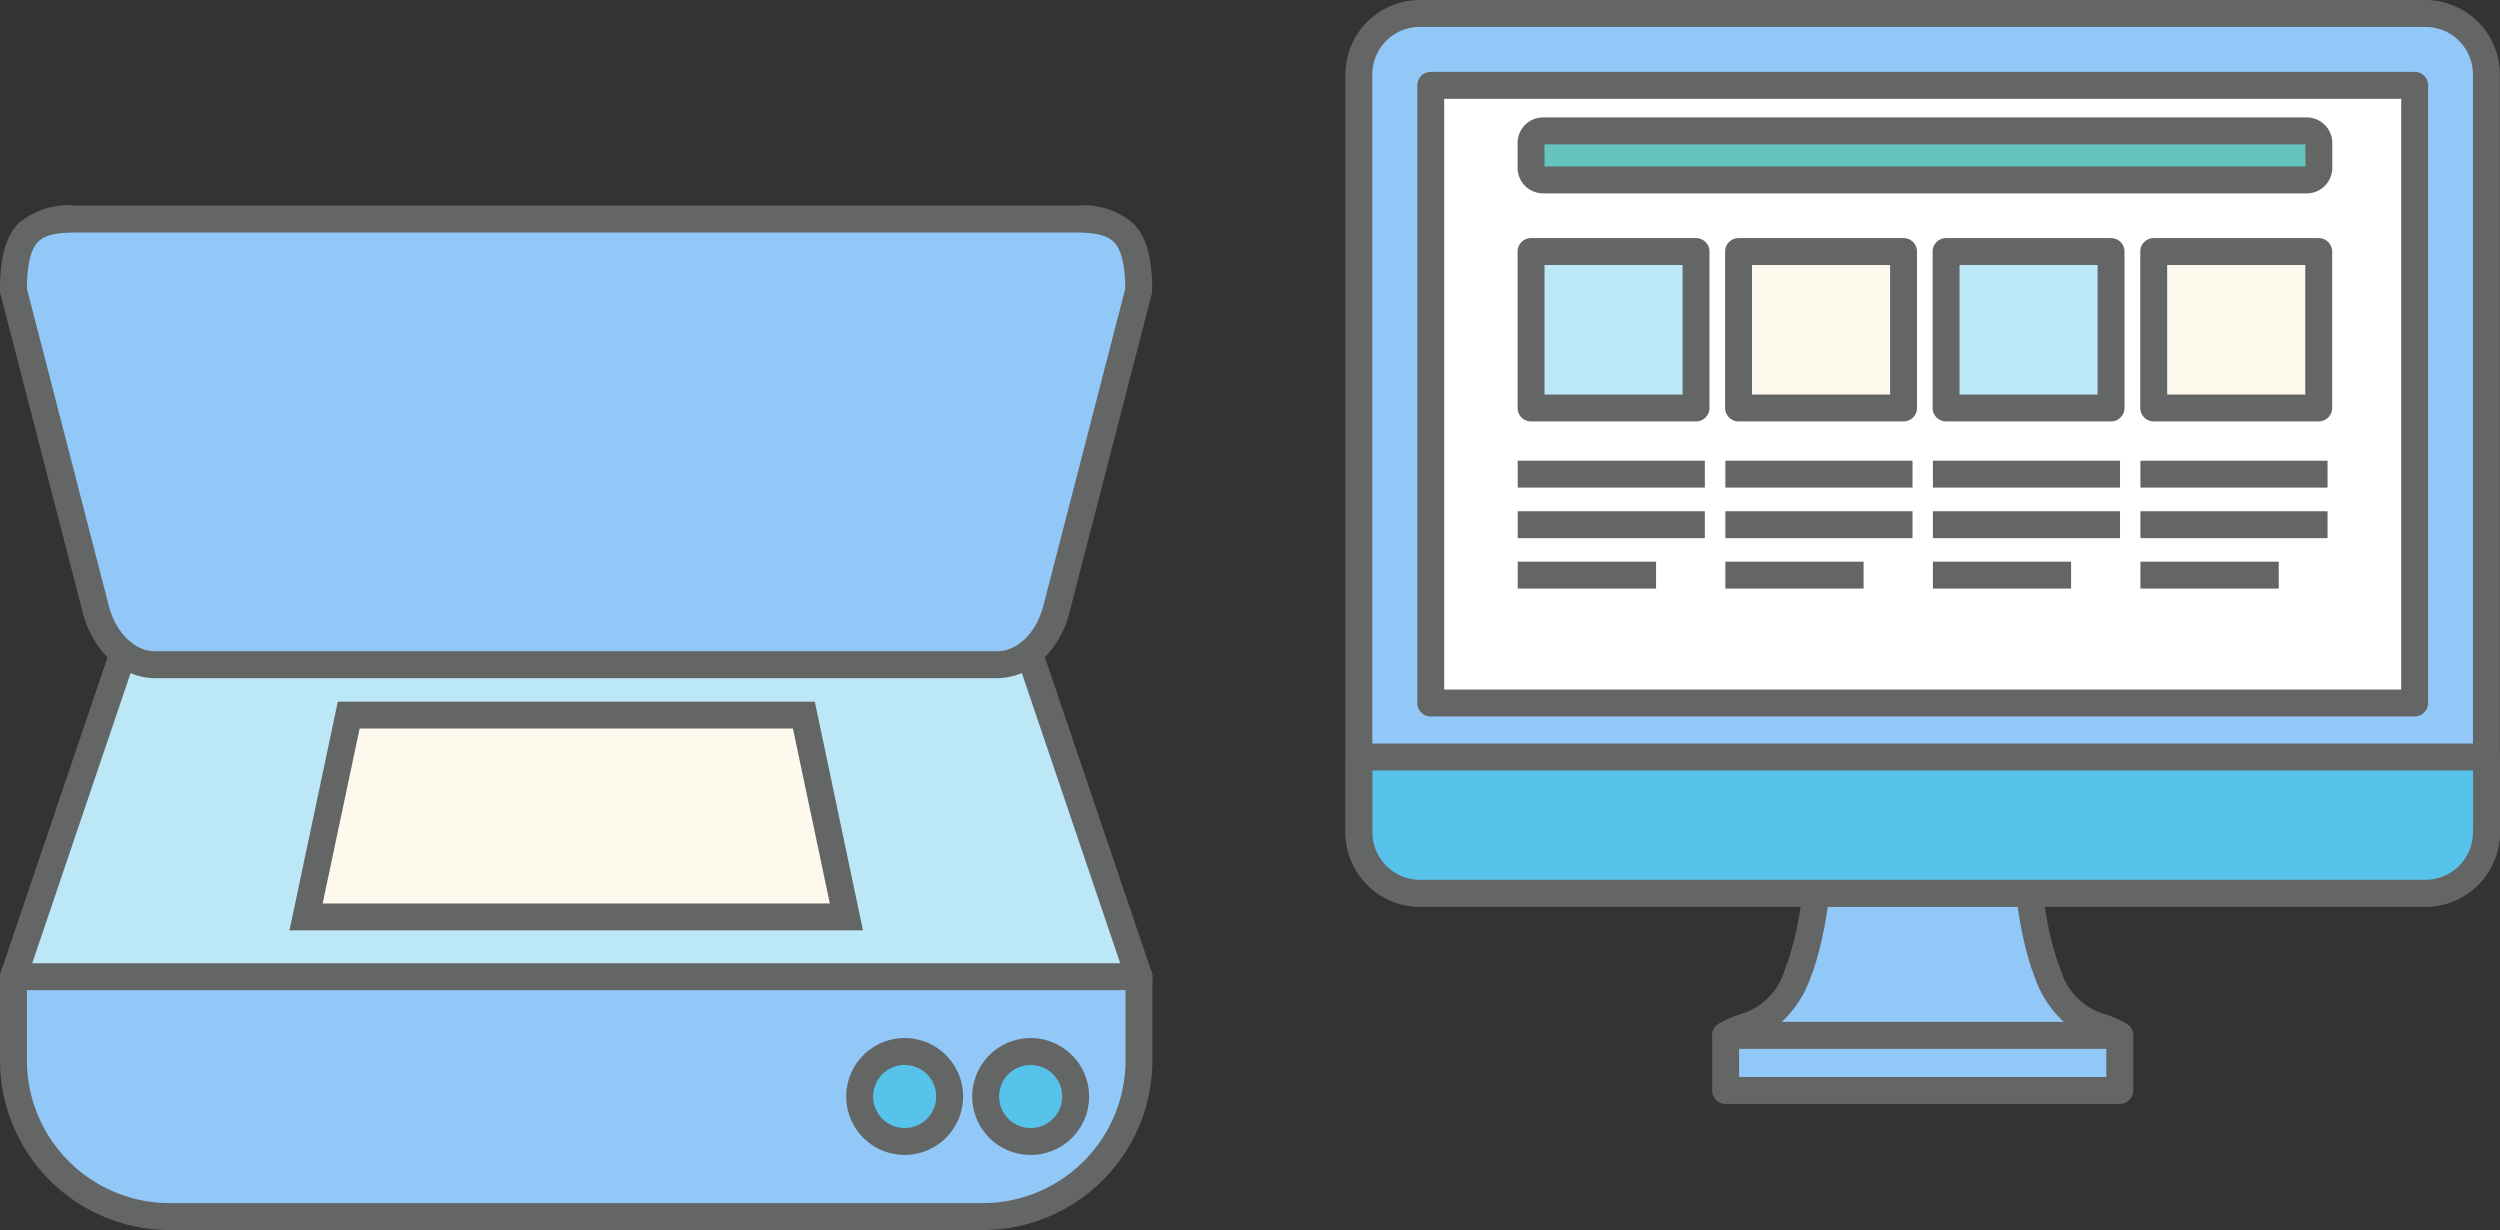
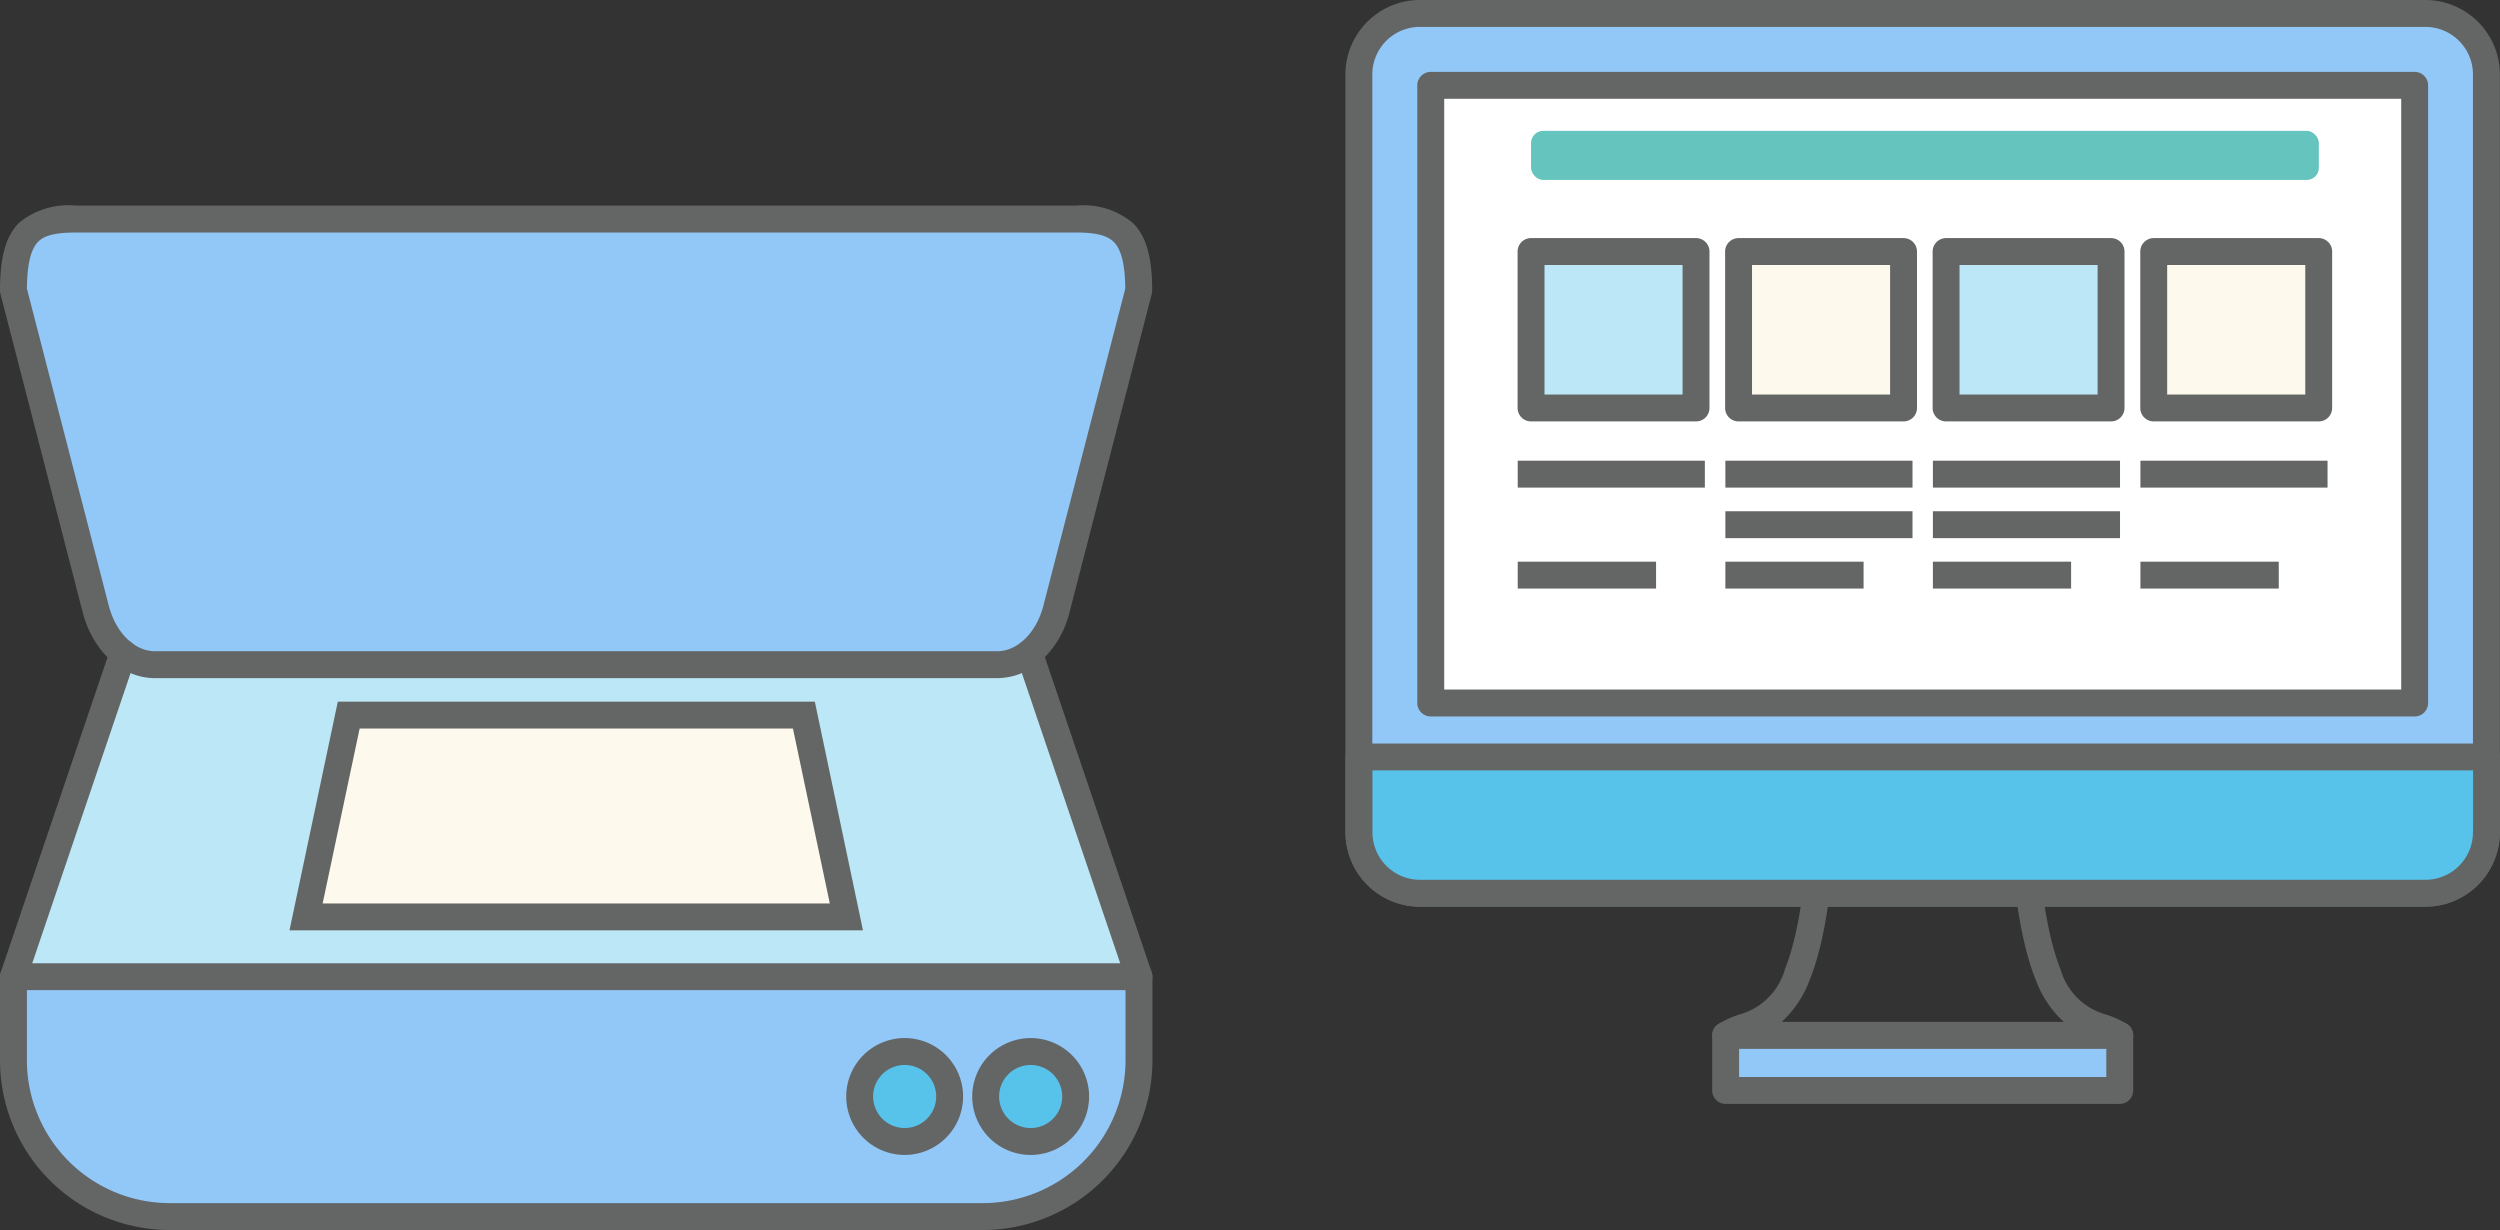
<svg xmlns="http://www.w3.org/2000/svg" width="183.961" height="90.51" viewBox="0 0 183.961 90.51">
  <rect x="0" y="0" width="183.961" height="90.51" fill="#333333" stroke="none" />
  <g id="グループ_1039" data-name="グループ 1039" transform="translate(-556.009 -3669.01)">
    <g id="illustration-32" transform="translate(655.01 3668.12)">
      <g id="グループ_794" data-name="グループ 794">
        <g id="グループ_793" data-name="グループ 793">
-           <path id="パス_516" data-name="パス 516" d="M49.7,54.51c0,23.41,4.66,20.85,7.28,22.57h-29c2.62-1.71,7.28.84,7.28-22.57H49.71Z" fill="#92c8f8" />
          <path id="パス_516_-_アウトライン" data-name="パス 516 - アウトライン" d="M49.7,53.52h.07a.99.99,0,0,1,.93.989s0,0,0,.007h0s0,0,0,0v.023h0a1,1,0,0,1-.009.108c.007,8.6.637,14.337,1.925,17.551A4.814,4.814,0,0,0,55.99,75.55a7.079,7.079,0,0,1,1.533.7.99.99,0,0,1-.543,1.818h-29a.99.99,0,0,1-.541-1.819,7.089,7.089,0,0,1,1.528-.7,4.807,4.807,0,0,0,3.376-3.344c1.3-3.232,1.927-9.022,1.927-17.7a.99.99,0,0,1,.99-.99H49.7Zm-.987,1.98H36.247c-.049,8.394-.726,14.106-2.066,17.448A7.952,7.952,0,0,1,32.1,76.09H52.866a7.948,7.948,0,0,1-2.089-3.151C49.438,69.6,48.762,63.888,48.713,55.5Z" fill="#646666" />
          <rect id="長方形_1823" data-name="長方形 1823" width="29" height="4.05" transform="translate(27.98 77.08)" fill="#92c8f8" />
          <path id="長方形_1823_-_アウトライン" data-name="長方形 1823 - アウトライン" d="M0-.99H29a.99.99,0,0,1,.99.99V4.05a.99.99,0,0,1-.99.99H0a.99.99,0,0,1-.99-.99V0A.99.99,0,0,1,0-.99ZM28.01.99H.99V3.06H28.01Z" transform="translate(27.98 77.08)" fill="#646666" />
        </g>
        <rect id="長方形_1824" data-name="長方形 1824" width="82.97" height="64.74" rx="4.49" transform="translate(0.99 1.88)" fill="#92c8f8" />
        <path id="長方形_1824_-_アウトライン" data-name="長方形 1824 - アウトライン" d="M4.49-.99H78.48a5.486,5.486,0,0,1,5.48,5.48V60.25a5.486,5.486,0,0,1-5.48,5.48H4.49A5.486,5.486,0,0,1-.99,60.25V4.49A5.486,5.486,0,0,1,4.49-.99ZM78.48,63.75a3.5,3.5,0,0,0,3.5-3.5V4.49a3.5,3.5,0,0,0-3.5-3.5H4.49a3.5,3.5,0,0,0-3.5,3.5V60.25a3.5,3.5,0,0,0,3.5,3.5Z" transform="translate(0.99 1.88)" fill="#646666" />
        <path id="パス_517" data-name="パス 517" d="M83.96,62.13a4.5,4.5,0,0,1-4.49,4.49H5.49A4.5,4.5,0,0,1,1,62.13V56.59H83.97v5.54Z" fill="#57c3ea" />
        <path id="パス_517_-_アウトライン" data-name="パス 517 - アウトライン" d="M79.47,67.61H5.49A5.486,5.486,0,0,1,.01,62.13V56.59A.99.99,0,0,1,1,55.6H83.97a.99.99,0,0,1,.99.99v5.54a1,1,0,0,1-.012.156A5.486,5.486,0,0,1,79.47,67.61ZM1.99,57.58v4.55a3.5,3.5,0,0,0,3.5,3.5H79.47a3.5,3.5,0,0,0,3.5-3.5,1,1,0,0,1,.01-.141V57.58Z" fill="#646666" />
        <rect id="長方形_1825" data-name="長方形 1825" width="72.4" height="45.45" transform="translate(6.28 7.17)" fill="#fff" />
        <path id="長方形_1825_-_アウトライン" data-name="長方形 1825 - アウトライン" d="M0-.99H72.4a.99.99,0,0,1,.99.99V45.45a.99.99,0,0,1-.99.99H0a.99.99,0,0,1-.99-.99V0A.99.99,0,0,1,0-.99ZM71.41.99H.99V44.46H71.41Z" transform="translate(6.28 7.17)" fill="#646666" />
      </g>
      <g id="グループ_797" data-name="グループ 797">
        <g id="グループ_796" data-name="グループ 796">
          <rect id="長方形_1826" data-name="長方形 1826" width="12.14" height="11.51" transform="translate(59.48 19.4)" fill="#fef9ed" />
          <path id="長方形_1826_-_アウトライン" data-name="長方形 1826 - アウトライン" d="M0-.99H12.14a.99.99,0,0,1,.99.99V11.51a.99.99,0,0,1-.99.99H0a.99.99,0,0,1-.99-.99V0A.99.99,0,0,1,0-.99ZM11.15.99H.99v9.53H11.15Z" transform="translate(59.48 19.4)" fill="#646666" />
          <rect id="長方形_1827" data-name="長方形 1827" width="12.14" height="11.51" transform="translate(44.2 19.4)" fill="#bce7f6" />
          <path id="長方形_1827_-_アウトライン" data-name="長方形 1827 - アウトライン" d="M0-.99H12.14a.99.99,0,0,1,.99.99V11.51a.99.99,0,0,1-.99.99H0a.99.99,0,0,1-.99-.99V0A.99.99,0,0,1,0-.99ZM11.15.99H.99v9.53H11.15Z" transform="translate(44.2 19.4)" fill="#646666" />
          <rect id="長方形_1828" data-name="長方形 1828" width="12.14" height="11.51" transform="translate(28.93 19.4)" fill="#fef9ed" />
          <path id="長方形_1828_-_アウトライン" data-name="長方形 1828 - アウトライン" d="M0-.99H12.14a.99.99,0,0,1,.99.99V11.51a.99.99,0,0,1-.99.99H0a.99.99,0,0,1-.99-.99V0A.99.99,0,0,1,0-.99ZM11.15.99H.99v9.53H11.15Z" transform="translate(28.93 19.4)" fill="#646666" />
          <g id="グループ_795" data-name="グループ 795">
            <rect id="長方形_1829" data-name="長方形 1829" width="12.14" height="11.51" transform="translate(13.66 19.4)" fill="#bce7f6" />
            <path id="長方形_1829_-_アウトライン" data-name="長方形 1829 - アウトライン" d="M0-.99H12.14a.99.99,0,0,1,.99.99V11.51a.99.99,0,0,1-.99.99H0a.99.99,0,0,1-.99-.99V0A.99.99,0,0,1,0-.99ZM11.15.99H.99v9.53H11.15Z" transform="translate(13.66 19.4)" fill="#646666" />
            <rect id="長方形_1830" data-name="長方形 1830" width="57.97" height="3.61" rx="0.89" transform="translate(13.66 10.52)" fill="#65c4be" />
-             <path id="長方形_1830_-_アウトライン" data-name="長方形 1830 - アウトライン" d="M.89-.99H57.08A1.882,1.882,0,0,1,58.96.89V2.72A1.882,1.882,0,0,1,57.08,4.6H.89A1.882,1.882,0,0,1-.99,2.72V.89A1.882,1.882,0,0,1,.89-.99ZM56.98.99H.99V2.62H56.98Z" transform="translate(13.66 10.52)" fill="#646666" />
          </g>
        </g>
        <path id="線_476" data-name="線 476" d="M13.77.99H0V-.99H13.77Z" transform="translate(12.68 35.78)" fill="#646666" />
-         <path id="線_477" data-name="線 477" d="M13.77.99H0V-.99H13.77Z" transform="translate(12.68 39.5)" fill="#646666" />
        <path id="線_478" data-name="線 478" d="M10.18.99H0V-.99H10.18Z" transform="translate(12.68 43.21)" fill="#646666" />
        <path id="線_479" data-name="線 479" d="M13.77.99H0V-.99H13.77Z" transform="translate(27.96 35.78)" fill="#646666" />
        <path id="線_480" data-name="線 480" d="M13.77.99H0V-.99H13.77Z" transform="translate(27.96 39.5)" fill="#646666" />
        <path id="線_481" data-name="線 481" d="M10.17.99H0V-.99H10.17Z" transform="translate(27.96 43.21)" fill="#646666" />
        <path id="線_482" data-name="線 482" d="M13.77.99H0V-.99H13.77Z" transform="translate(43.23 35.78)" fill="#646666" />
        <path id="線_483" data-name="線 483" d="M13.77.99H0V-.99H13.77Z" transform="translate(43.23 39.5)" fill="#646666" />
        <path id="線_484" data-name="線 484" d="M10.17.99H0V-.99H10.17Z" transform="translate(43.23 43.21)" fill="#646666" />
        <path id="線_485" data-name="線 485" d="M13.77.99H0V-.99H13.77Z" transform="translate(58.5 35.78)" fill="#646666" />
-         <path id="線_486" data-name="線 486" d="M13.77.99H0V-.99H13.77Z" transform="translate(58.5 39.5)" fill="#646666" />
        <path id="線_487" data-name="線 487" d="M10.18.99H0V-.99H10.18Z" transform="translate(58.5 43.21)" fill="#646666" />
      </g>
    </g>
    <g id="illustration-40" transform="translate(556.01 3684.14)">
      <path id="パス_556" data-name="パス 556" d="M83.81,56.74H.99L9.06,32.93l67.04.85Z" fill="#bce7f6" />
      <path id="パス_557" data-name="パス 557" d="M.99,56.74H83.81V62.9A11.5,11.5,0,0,1,72.32,74.39H12.48A11.5,11.5,0,0,1,.99,62.9V56.74h0Z" fill="#92c8f8" />
      <path id="パス_557_-_アウトライン" data-name="パス 557 - アウトライン" d="M.99,55.75H83.81a.99.99,0,0,1,.99.99V62.9A12.494,12.494,0,0,1,72.32,75.38H12.48A12.494,12.494,0,0,1,0,62.9V56.74A.99.99,0,0,1,.99,55.75Zm81.83,1.98H1.98V62.9a10.512,10.512,0,0,0,10.5,10.5H72.32a10.512,10.512,0,0,0,10.5-10.5Z" fill="#646666" />
      <circle id="楕円形_164" data-name="楕円形 164" cx="3.31" cy="3.31" r="3.31" transform="translate(71.519 63.756) rotate(-22.38)" fill="#57c3ea" />
      <path id="楕円形_164_-_アウトライン" data-name="楕円形 164 - アウトライン" d="M3.31-.99a4.3,4.3,0,1,1-4.3,4.3A4.3,4.3,0,0,1,3.31-.99Zm0,6.62A2.32,2.32,0,1,0,.99,3.31,2.323,2.323,0,0,0,3.31,5.63Z" transform="translate(71.519 63.756) rotate(-22.38)" fill="#646666" />
      <circle id="楕円形_165" data-name="楕円形 165" cx="3.31" cy="3.31" r="3.31" transform="translate(62.247 63.755) rotate(-22.38)" fill="#57c3ea" />
      <path id="楕円形_165_-_アウトライン" data-name="楕円形 165 - アウトライン" d="M3.31-.99a4.3,4.3,0,1,1-4.3,4.3A4.3,4.3,0,0,1,3.31-.99Zm0,6.62A2.32,2.32,0,1,0,.99,3.31,2.323,2.323,0,0,0,3.31,5.63Z" transform="translate(62.247 63.755) rotate(-22.38)" fill="#646666" />
      <path id="パス_558" data-name="パス 558" d="M79.19.99H5.61C2.4.99.99,1.85.99,6.24L7.08,29.82c.67,2.38,2.4,3.96,4.32,3.96H73.38c1.93,0,3.65-1.58,4.32-3.96L83.79,6.24c0-4.29-1.4-5.25-4.62-5.25Z" fill="#92c8f8" />
      <path id="パス_558_-_アウトライン" data-name="パス 558 - アウトライン" d="M5.61,0H79.2a5.616,5.616,0,0,1,4.2,1.317c.956.986,1.382,2.5,1.382,4.923a.99.99,0,0,1-.031.248l-6.09,23.58-.006.021a7.1,7.1,0,0,1-1.971,3.334,4.846,4.846,0,0,1-3.3,1.348H11.4c-2.366,0-4.485-1.881-5.273-4.682l-.006-.021L.031,6.488A.99.99,0,0,1,0,6.24C0,3.78.429,2.249,1.392,1.273A5.718,5.718,0,0,1,5.61,0ZM82.8,6.116c-.012-1.743-.282-2.862-.823-3.421-.486-.5-1.325-.715-2.807-.715H5.61c-1.5,0-2.336.2-2.809.684-.54.547-.809,1.677-.82,3.452L8.036,29.562c.547,1.931,1.9,3.228,3.364,3.228H73.38c1.466,0,2.817-1.3,3.364-3.228Z" fill="#646666" />
      <path id="線_512" data-name="線 512" d="M0,24.8a.989.989,0,0,1-.318-.053.99.99,0,0,1-.62-1.255L7.132-.318a.99.99,0,0,1,1.255-.62A.99.99,0,0,1,9.008.318L.938,24.128A.99.99,0,0,1,0,24.8Z" transform="translate(0.99 32.93)" fill="#646666" />
      <path id="線_513" data-name="線 513" d="M8.07,24.8a.99.99,0,0,1-.938-.672L-.938.318A.99.99,0,0,1-.318-.938a.99.99,0,0,1,1.255.62l8.07,23.81A.991.991,0,0,1,8.07,24.8Z" transform="translate(75.74 32.93)" fill="#646666" />
      <path id="パス_559" data-name="パス 559" d="M22.52,52.34l3.14-14.85H59.15l3.13,14.85Z" fill="#fef9ed" />
      <path id="パス_559_-_アウトライン" data-name="パス 559 - アウトライン" d="M63.5,53.33H21.3L24.857,36.5h35.1ZM23.741,51.35H61.06L58.347,38.48H26.463Z" fill="#646666" />
    </g>
  </g>
</svg>